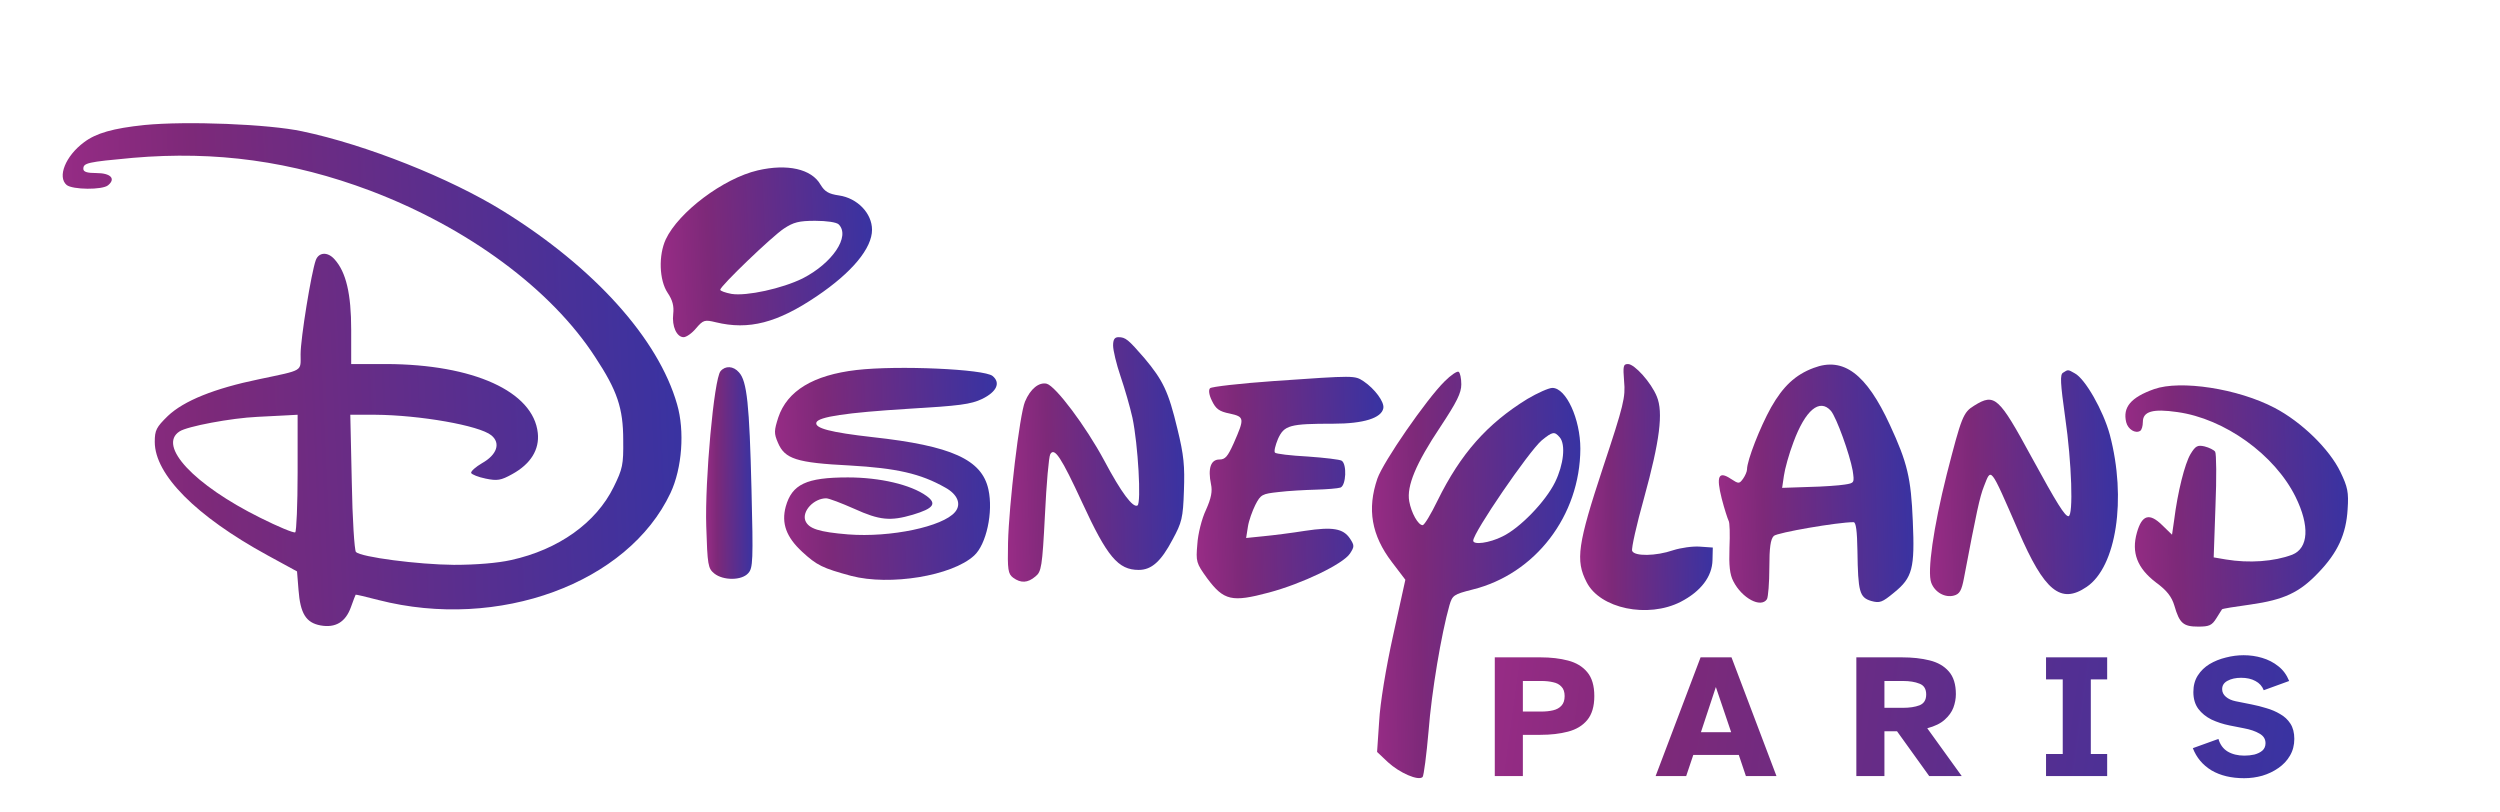
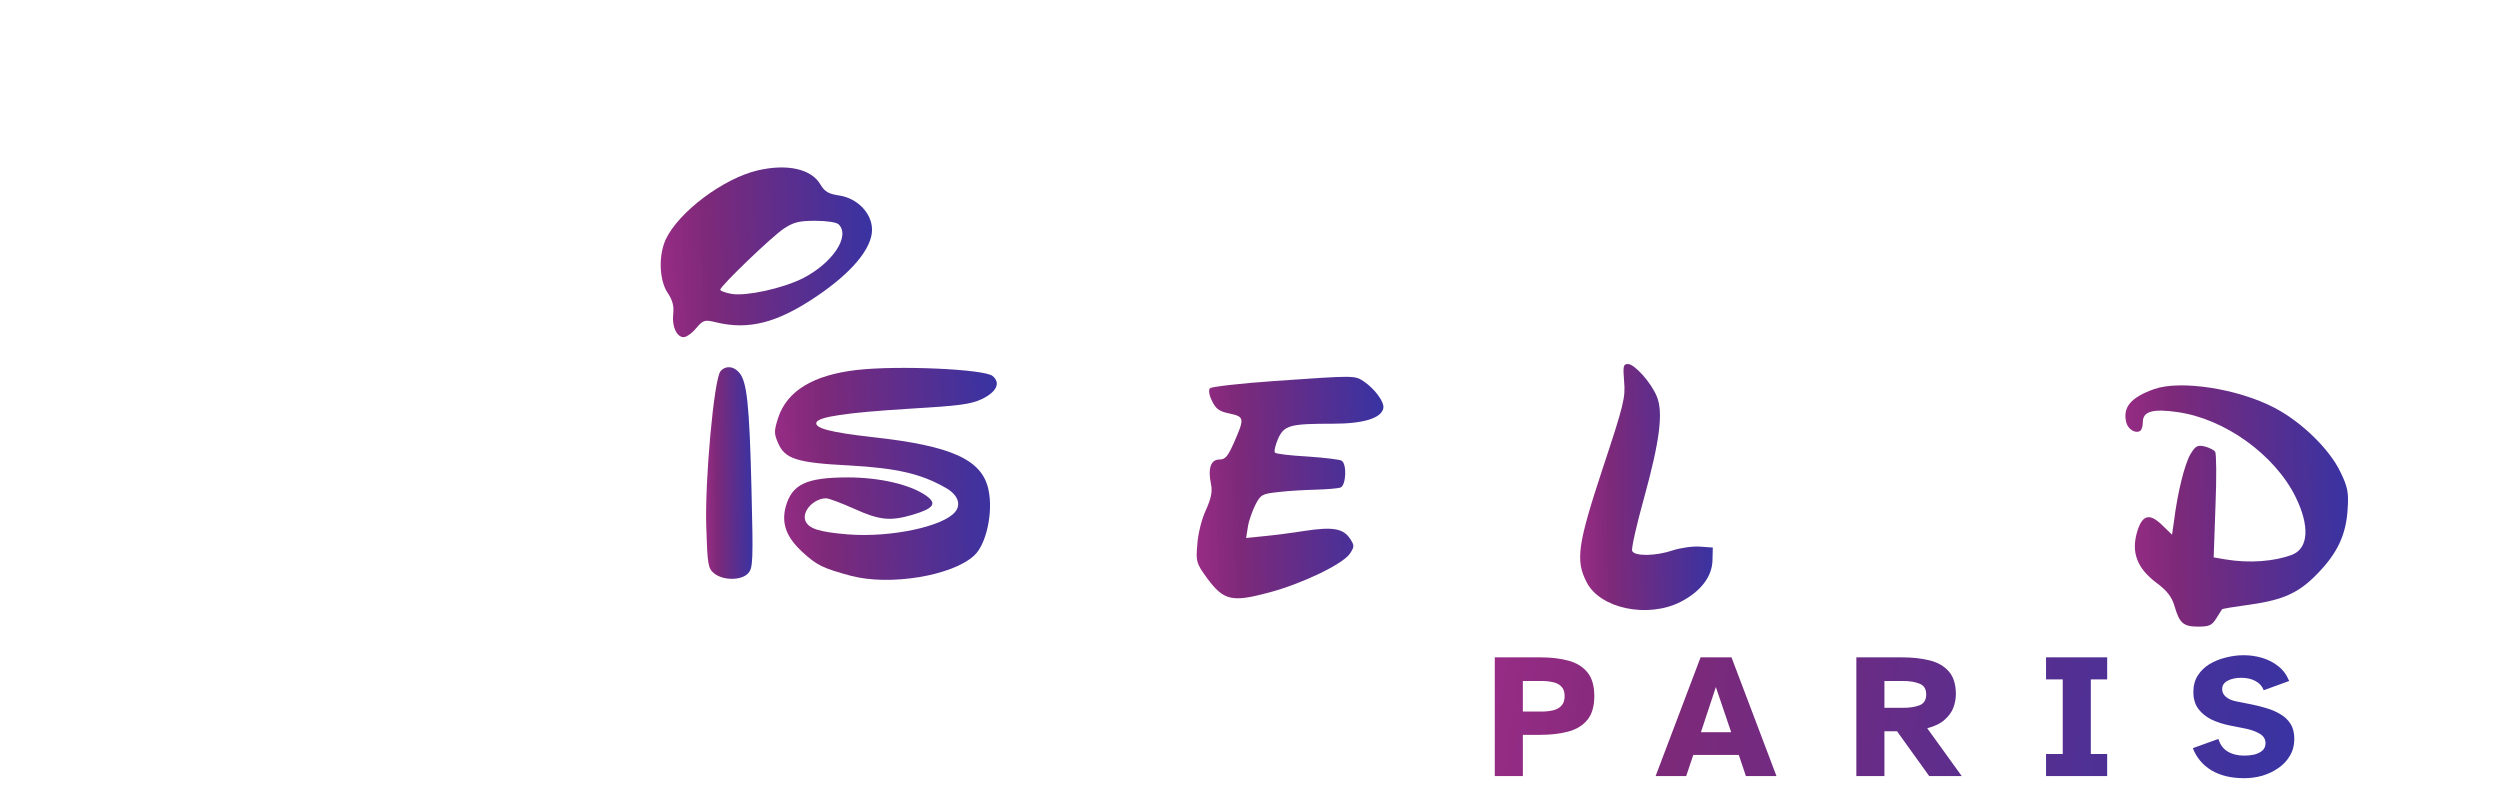
<svg xmlns="http://www.w3.org/2000/svg" width="422" height="137" viewBox="0 0 422 137" fill="none">
  <g clip-path="url(#clip0_326_18)">
-     <path d="M24.365 21.104C19.09 21.658 16.227 22.464 14.167 24.025C11.052 26.342 9.646 29.868 11.253 31.228C12.258 32.034 17.282 32.084 18.236 31.278C19.593 30.17 18.689 29.213 16.277 29.213C14.72 29.213 14.067 29.012 14.067 28.508C14.067 27.501 14.72 27.35 22.406 26.645C36.473 25.436 49.233 27.198 62.496 32.185C78.974 38.431 93.041 48.806 100.476 60.29C104.194 65.931 105.199 68.903 105.199 74.292C105.249 78.473 105.098 79.128 103.591 82.2C100.627 88.244 94.297 92.777 86.259 94.54C83.998 95.044 80.381 95.346 76.613 95.346C70.534 95.296 60.939 94.036 60.085 93.18C59.834 92.928 59.482 87.589 59.381 81.344L59.13 70.011H63.35C70.836 70.061 80.933 71.824 82.943 73.486C84.551 74.796 83.897 76.76 81.386 78.171C80.28 78.825 79.477 79.531 79.527 79.833C79.627 80.085 80.733 80.538 81.989 80.79C83.948 81.193 84.551 81.092 86.46 80.034C89.575 78.322 91.082 75.904 90.78 73.083C90.027 66.082 79.929 61.499 65.209 61.449H59.281V55.656C59.281 49.612 58.427 45.935 56.468 43.77C55.312 42.46 53.805 42.561 53.303 43.921C52.549 45.986 50.74 57.117 50.74 59.786C50.74 62.758 51.343 62.406 43.707 64.017C36.171 65.579 31.047 67.644 28.334 70.213C26.375 72.126 26.124 72.63 26.124 74.594C26.124 80.135 33.107 87.136 45.063 93.684L50.138 96.454L50.389 99.577C50.69 103.556 51.645 105.117 54.106 105.571C56.618 106.024 58.326 105.017 59.231 102.498C59.633 101.39 59.984 100.433 60.035 100.383C60.035 100.332 61.793 100.735 63.903 101.289C84.149 106.477 106.002 98.469 113.186 83.207C115.146 79.027 115.598 72.731 114.292 68.248C111.127 57.167 100.275 45.129 84.902 35.61C75.96 30.07 61.793 24.428 50.992 22.162C45.365 20.953 31.499 20.399 24.365 21.104ZM50.238 79.782C50.238 85.172 50.037 89.705 49.836 89.856C49.585 90.007 46.922 88.899 43.908 87.388C32.755 81.847 26.576 75.249 30.294 72.832C31.549 71.975 39.035 70.565 43.456 70.364C45.114 70.263 47.324 70.162 48.379 70.112L50.238 70.011V79.782Z" fill="url(#paint0_linear_326_18)" />
    <path d="M127.906 28.76C122.079 30.12 114.543 35.812 112.383 40.395C111.127 43.115 111.278 47.295 112.684 49.411C113.538 50.67 113.789 51.677 113.639 52.987C113.388 55.102 114.242 56.916 115.397 56.916C115.849 56.916 116.804 56.261 117.507 55.404C118.713 53.994 118.964 53.944 120.823 54.397C126.399 55.757 131.222 54.498 137.854 50.015C143.832 45.986 147.198 41.906 147.198 38.783C147.198 36.013 144.736 33.444 141.621 32.991C139.863 32.739 139.21 32.336 138.507 31.178C136.999 28.508 132.88 27.602 127.906 28.76ZM141.571 37.877C143.581 39.891 140.516 44.424 135.492 46.993C132.026 48.706 126.048 50.015 123.485 49.612C122.43 49.411 121.576 49.108 121.576 48.907C121.576 48.303 130.268 39.942 132.327 38.582C133.935 37.524 134.839 37.272 137.602 37.272C139.562 37.272 141.219 37.524 141.571 37.877Z" fill="url(#paint1_linear_326_18)" />
-     <path d="M187.89 58.326C187.89 59.132 188.443 61.449 189.146 63.514C189.85 65.579 190.754 68.701 191.156 70.515C192.11 75.048 192.663 84.92 192.01 85.323C191.256 85.776 189.297 83.207 186.383 77.717C183.268 71.925 178.194 65.176 176.687 64.773C175.381 64.471 173.924 65.629 173.02 67.795C172.116 69.91 170.307 85.172 170.156 91.619C170.056 96.202 170.156 96.857 171.01 97.512C172.317 98.469 173.472 98.418 174.778 97.31C175.783 96.504 175.934 95.749 176.386 86.935C176.637 81.696 177.039 77.062 177.29 76.66C177.993 75.451 179.149 77.214 182.666 84.819C186.886 93.986 188.744 96.202 192.211 96.202C194.371 96.202 195.979 94.792 197.938 91.065C199.495 88.194 199.696 87.438 199.847 82.855C199.998 78.674 199.847 76.861 198.742 72.378C197.235 66.082 196.33 64.219 193.165 60.441C190.452 57.318 190 56.916 188.795 56.916C188.142 56.916 187.89 57.318 187.89 58.326Z" fill="url(#paint2_linear_326_18)" />
    <path d="M274.149 64.37C274.4 67.039 274.099 68.349 270.582 78.926C266.312 91.871 265.91 94.59 267.819 98.267C270.08 102.75 278.168 104.412 283.694 101.592C287.111 99.829 289.02 97.31 289.07 94.54L289.12 92.425L286.96 92.273C285.754 92.173 283.694 92.475 282.438 92.878C279.525 93.885 275.857 93.936 275.506 92.979C275.355 92.576 276.259 88.546 277.515 84.064C280.178 74.393 280.781 69.608 279.675 66.939C278.721 64.571 275.907 61.449 274.802 61.449C273.998 61.449 273.948 61.801 274.149 64.37Z" fill="url(#paint3_linear_326_18)" />
-     <path d="M306.151 62.103C303.036 63.262 300.976 65.226 298.967 68.752C297.108 72.076 294.897 77.717 294.897 79.228C294.897 79.581 294.596 80.286 294.244 80.79C293.591 81.696 293.491 81.696 292.184 80.84C290.074 79.43 289.673 80.387 290.627 84.164C291.079 85.927 291.632 87.589 291.783 87.892C291.984 88.143 292.034 90.259 291.933 92.475C291.833 95.497 291.984 96.958 292.586 98.116C294.043 100.987 297.259 102.7 298.263 101.138C298.464 100.786 298.665 98.368 298.665 95.85C298.665 92.425 298.866 91.014 299.419 90.46C300.022 89.906 310.17 88.143 312.883 88.143C313.284 88.143 313.485 89.604 313.536 93.029C313.636 99.929 313.887 100.836 315.847 101.44C317.304 101.843 317.705 101.692 319.715 100.03C322.83 97.512 323.232 95.95 322.88 87.942C322.579 80.689 321.976 78.12 319.012 71.724C315.043 63.111 311.174 60.189 306.151 62.103ZM309.064 69.356C310.019 70.515 312.229 76.66 312.732 79.43C313.033 81.495 313.033 81.545 311.375 81.797C310.471 81.948 307.708 82.15 305.246 82.2L300.825 82.351L301.127 80.286C301.278 79.178 301.981 76.609 302.734 74.645C304.744 69.205 307.155 67.19 309.064 69.356Z" fill="url(#paint4_linear_326_18)" />
    <path d="M121.626 62.657C120.521 63.967 118.964 81.142 119.215 88.849C119.416 95.396 119.516 95.95 120.571 96.807C122.079 98.015 125.193 98.015 126.299 96.756C127.102 95.9 127.153 94.641 126.851 82.553C126.499 68.299 126.098 64.32 124.741 62.859C123.787 61.751 122.43 61.7 121.626 62.657Z" fill="url(#paint5_linear_326_18)" />
    <path d="M144.585 62.456C137.25 63.312 132.88 65.982 131.373 70.464C130.669 72.681 130.619 73.134 131.322 74.746C132.478 77.466 134.437 78.12 143.43 78.574C151.317 79.027 155.386 79.933 159.556 82.301C161.666 83.459 162.319 85.121 161.214 86.431C159.154 88.899 150.312 90.763 143.179 90.209C138.255 89.806 136.497 89.252 135.944 87.892C135.341 86.28 137.401 84.114 139.461 84.114C139.913 84.114 142.023 84.92 144.183 85.877C148.504 87.841 150.312 87.992 154.08 86.884C157.597 85.827 158.2 85.021 156.391 83.711C153.729 81.797 148.504 80.588 143.128 80.588C136.095 80.588 133.684 81.747 132.629 85.524C131.875 88.345 132.729 90.662 135.392 93.13C137.904 95.447 138.858 95.9 143.681 97.21C150.212 98.922 160.712 97.21 164.429 93.785C166.489 91.921 167.695 86.431 166.841 82.603C165.735 77.566 160.611 75.249 147.298 73.789C140.164 72.983 137.502 72.278 137.803 71.321C138.105 70.364 142.827 69.659 153.327 69.004C161.968 68.5 163.877 68.248 165.786 67.342C168.247 66.133 168.951 64.622 167.544 63.463C166.137 62.305 151.568 61.65 144.585 62.456Z" fill="url(#paint6_linear_326_18)" />
-     <path d="M243.855 64.37C240.791 67.392 233.506 77.919 232.502 80.79C230.743 85.927 231.497 90.36 234.963 94.893L237.224 97.864L235.164 107.233C233.959 112.672 232.954 118.767 232.803 121.739L232.451 126.927L234.26 128.639C236.219 130.452 239.434 131.863 240.138 131.157C240.339 130.906 240.791 127.43 241.143 123.401C241.645 116.803 243.303 106.981 244.659 102.196C245.162 100.483 245.363 100.332 248.528 99.526C259.178 96.907 266.714 87.035 266.764 75.753C266.764 70.716 264.353 65.478 262.042 65.478C261.439 65.478 259.53 66.334 257.822 67.342C251.039 71.522 246.568 76.559 242.65 84.517C241.544 86.784 240.439 88.647 240.138 88.647C239.384 88.647 238.229 86.582 237.877 84.618C237.425 82.049 238.982 78.271 243.152 72.026C245.915 67.845 246.669 66.334 246.669 64.874C246.669 63.866 246.468 62.909 246.217 62.758C245.965 62.607 244.91 63.312 243.855 64.37ZM263.298 73.839C264.302 75.048 263.951 78.422 262.494 81.394C260.886 84.668 256.566 89.151 253.602 90.561C251.391 91.669 248.678 92.022 248.678 91.266C248.678 89.906 258.023 76.257 260.233 74.343C262.092 72.832 262.393 72.781 263.298 73.839Z" fill="url(#paint7_linear_326_18)" />
-     <path d="M348.25 62.909C347.698 63.211 347.798 64.672 348.602 70.464C349.707 78.019 350.009 87.136 349.155 87.136C348.552 87.136 347.246 85.071 342.875 77.062C337.399 66.989 336.696 66.334 333.279 68.45C331.37 69.608 331.119 70.313 328.607 80.085C326.347 89.1 325.292 96.504 325.995 98.368C326.598 99.98 328.306 100.937 329.813 100.534C330.768 100.282 331.119 99.728 331.521 97.562C333.631 86.431 334.184 83.862 334.887 82.099C336.143 78.926 335.842 78.473 340.715 89.654C345.085 99.778 347.849 102.045 352.219 99.073C357.243 95.699 359.001 84.215 356.138 73.386C355.033 69.306 351.968 63.917 350.21 63.01C349.054 62.355 349.104 62.355 348.25 62.909Z" fill="url(#paint8_linear_326_18)" />
    <path d="M215.019 64.32C209.342 64.722 204.519 65.276 204.268 65.528C203.967 65.78 204.067 66.636 204.57 67.644C205.223 69.004 205.775 69.457 207.584 69.81C210.096 70.364 210.096 70.615 208.237 74.846C207.232 77.062 206.83 77.566 205.825 77.566C204.369 77.566 203.866 79.077 204.419 81.747C204.67 82.905 204.469 84.064 203.565 86.078C202.861 87.539 202.208 90.158 202.108 91.871C201.857 94.792 201.907 95.044 203.766 97.612C206.579 101.39 207.936 101.692 214.165 100.03C219.842 98.519 226.725 95.195 227.88 93.432C228.634 92.273 228.634 92.072 227.88 90.914C226.725 89.201 224.966 88.899 220.294 89.604C218.084 89.957 214.919 90.36 213.311 90.511L210.347 90.813L210.648 88.899C210.799 87.891 211.402 86.229 211.904 85.222C212.809 83.459 213.06 83.359 215.823 83.056C217.43 82.855 220.294 82.704 222.153 82.653C223.961 82.603 225.82 82.452 226.272 82.301C227.227 81.948 227.378 78.322 226.473 77.768C226.172 77.566 223.61 77.264 220.746 77.062C217.883 76.911 215.371 76.609 215.22 76.408C215.019 76.206 215.27 75.199 215.722 74.091C216.777 71.774 217.682 71.522 225.067 71.522C230.191 71.522 233.205 70.565 233.507 68.903C233.708 67.845 232.05 65.629 230.191 64.37C228.634 63.362 228.835 63.362 215.019 64.32Z" fill="url(#paint9_linear_326_18)" />
    <path d="M363.623 65.679C359.655 67.09 358.298 68.752 358.901 71.27C359.202 72.479 360.458 73.235 361.262 72.731C361.513 72.58 361.714 71.925 361.714 71.22C361.714 69.457 363.372 68.953 367.542 69.558C375.53 70.666 383.97 76.76 387.486 83.862C389.898 88.748 389.697 92.525 386.934 93.633C383.869 94.792 379.649 95.094 375.731 94.439L373.671 94.087L373.972 85.424C374.173 80.689 374.123 76.559 373.922 76.257C373.721 75.954 372.917 75.552 372.114 75.35C370.958 75.098 370.606 75.249 369.752 76.66C368.798 78.271 367.592 83.006 366.989 87.841L366.638 90.259L364.98 88.647C362.82 86.532 361.564 86.884 360.71 89.906C359.755 93.281 360.76 95.9 363.925 98.318C365.784 99.678 366.587 100.735 367.04 102.246C367.894 105.218 368.547 105.772 371.059 105.772C372.917 105.772 373.37 105.571 374.123 104.362C374.575 103.606 375.027 102.952 375.078 102.851C375.128 102.75 377.288 102.397 379.901 102.045C385.527 101.239 388.14 100.03 391.305 96.706C394.62 93.281 396.027 90.158 396.278 85.978C396.479 83.056 396.278 82.2 395.072 79.682C393.214 75.803 388.491 71.22 383.97 68.853C377.74 65.579 368.044 64.118 363.623 65.679Z" fill="url(#paint10_linear_326_18)" />
    <path d="M252.32 131V110.96H260.03C261.77 110.96 263.32 111.14 264.68 111.5C266.06 111.86 267.14 112.51 267.92 113.45C268.72 114.39 269.12 115.74 269.12 117.5C269.12 119.24 268.72 120.59 267.92 121.55C267.14 122.49 266.06 123.14 264.68 123.5C263.32 123.86 261.77 124.04 260.03 124.04H257.06V131H252.32ZM257.06 120.11H260.18C260.92 120.11 261.58 120.04 262.16 119.9C262.76 119.76 263.23 119.5 263.57 119.12C263.93 118.74 264.11 118.2 264.11 117.5C264.11 116.8 263.93 116.27 263.57 115.91C263.23 115.53 262.76 115.28 262.16 115.16C261.58 115.02 260.92 114.95 260.18 114.95H257.06V120.11ZM279.468 131L287.058 110.96H292.278L299.868 131H294.708L293.508 127.43H285.828L284.628 131H279.468ZM287.118 123.59H292.218L289.638 115.97L287.118 123.59ZM313.351 131V110.96H321.061C322.801 110.96 324.351 111.13 325.711 111.47C327.091 111.81 328.171 112.43 328.951 113.33C329.751 114.23 330.151 115.51 330.151 117.17C330.151 117.93 330.011 118.69 329.731 119.45C329.451 120.19 328.961 120.87 328.261 121.49C327.581 122.11 326.601 122.59 325.321 122.93L331.141 131H325.651L320.221 123.44H318.091V131H313.351ZM318.091 119.48H321.211C322.331 119.48 323.261 119.34 324.001 119.06C324.761 118.76 325.141 118.15 325.141 117.23C325.141 116.29 324.761 115.68 324.001 115.4C323.261 115.1 322.331 114.95 321.211 114.95H318.091V119.48ZM345.37 131V127.28H348.19V114.68H345.37V110.96H355.69V114.68H352.93V127.28H355.69V131H345.37ZM378.82 131.36C376.64 131.36 374.8 130.92 373.3 130.04C371.82 129.14 370.77 127.89 370.15 126.29L374.47 124.73C374.75 125.69 375.27 126.4 376.03 126.86C376.81 127.32 377.75 127.55 378.85 127.55C379.43 127.55 379.99 127.49 380.53 127.37C381.07 127.23 381.52 127.01 381.88 126.71C382.24 126.39 382.42 125.97 382.42 125.45C382.42 124.75 382.08 124.21 381.4 123.83C380.72 123.43 379.84 123.13 378.76 122.93L376.33 122.45C375.25 122.23 374.24 121.9 373.3 121.46C372.38 121 371.64 120.4 371.08 119.66C370.52 118.9 370.24 117.95 370.24 116.81C370.24 115.73 370.49 114.8 370.99 114.02C371.49 113.24 372.15 112.6 372.97 112.1C373.81 111.6 374.73 111.23 375.73 110.99C376.73 110.73 377.73 110.6 378.73 110.6C379.81 110.6 380.85 110.75 381.85 111.05C382.87 111.35 383.78 111.82 384.58 112.46C385.38 113.08 385.99 113.91 386.41 114.95L382.12 116.51C381.86 115.83 381.39 115.31 380.71 114.95C380.05 114.59 379.25 114.41 378.31 114.41C377.39 114.41 376.62 114.58 376 114.92C375.4 115.24 375.1 115.71 375.1 116.33C375.1 116.83 375.31 117.26 375.73 117.62C376.15 117.98 376.7 118.23 377.38 118.37L380.08 118.91C380.9 119.07 381.73 119.28 382.57 119.54C383.41 119.78 384.18 120.11 384.88 120.53C385.6 120.93 386.18 121.47 386.62 122.15C387.06 122.83 387.28 123.69 387.28 124.73C387.28 125.79 387.03 126.74 386.53 127.58C386.05 128.4 385.4 129.09 384.58 129.65C383.78 130.21 382.88 130.64 381.88 130.94C380.88 131.22 379.86 131.36 378.82 131.36Z" fill="url(#paint11_linear_326_18)" />
  </g>
  <defs>
    <linearGradient id="paint0_linear_326_18" x1="163.727" y1="9.435" x2="-33.031" y2="18.444" gradientUnits="userSpaceOnUse">
      <stop offset="0.004" stop-color="#251F4F" />
      <stop offset="0.217" stop-color="#3234A6" />
      <stop offset="0.67" stop-color="#7D2979" />
      <stop offset="1" stop-color="#C5319B" />
    </linearGradient>
    <linearGradient id="paint1_linear_326_18" x1="163.827" y1="24.432" x2="96.637" y2="27.545" gradientUnits="userSpaceOnUse">
      <stop offset="0.004" stop-color="#251F4F" />
      <stop offset="0.217" stop-color="#3234A6" />
      <stop offset="0.67" stop-color="#7D2979" />
      <stop offset="1" stop-color="#C5319B" />
    </linearGradient>
    <linearGradient id="paint2_linear_326_18" x1="213.776" y1="51.393" x2="157.616" y2="52.9" gradientUnits="userSpaceOnUse">
      <stop offset="0.004" stop-color="#251F4F" />
      <stop offset="0.217" stop-color="#3234A6" />
      <stop offset="0.67" stop-color="#7D2979" />
      <stop offset="1" stop-color="#C5319B" />
    </linearGradient>
    <linearGradient id="paint3_linear_326_18" x1="299.559" y1="55.891" x2="257.307" y2="56.739" gradientUnits="userSpaceOnUse">
      <stop offset="0.004" stop-color="#251F4F" />
      <stop offset="0.217" stop-color="#3234A6" />
      <stop offset="0.67" stop-color="#7D2979" />
      <stop offset="1" stop-color="#C5319B" />
    </linearGradient>
    <linearGradient id="paint4_linear_326_18" x1="338.299" y1="56.164" x2="276.35" y2="58.048" gradientUnits="userSpaceOnUse">
      <stop offset="0.004" stop-color="#251F4F" />
      <stop offset="0.217" stop-color="#3234A6" />
      <stop offset="0.67" stop-color="#7D2979" />
      <stop offset="1" stop-color="#C5319B" />
    </linearGradient>
    <linearGradient id="paint5_linear_326_18" x1="130.673" y1="57.2" x2="115.887" y2="57.321" gradientUnits="userSpaceOnUse">
      <stop offset="0.004" stop-color="#251F4F" />
      <stop offset="0.217" stop-color="#3234A6" />
      <stop offset="0.67" stop-color="#7D2979" />
      <stop offset="1" stop-color="#C5319B" />
    </linearGradient>
    <linearGradient id="paint6_linear_326_18" x1="185.716" y1="57.311" x2="115.144" y2="60.059" gradientUnits="userSpaceOnUse">
      <stop offset="0.004" stop-color="#251F4F" />
      <stop offset="0.217" stop-color="#3234A6" />
      <stop offset="0.67" stop-color="#7D2979" />
      <stop offset="1" stop-color="#C5319B" />
    </linearGradient>
    <linearGradient id="paint7_linear_326_18" x1="283.164" y1="53.557" x2="216.784" y2="54.824" gradientUnits="userSpaceOnUse">
      <stop offset="0.004" stop-color="#251F4F" />
      <stop offset="0.217" stop-color="#3234A6" />
      <stop offset="0.67" stop-color="#7D2979" />
      <stop offset="1" stop-color="#C5319B" />
    </linearGradient>
    <linearGradient id="paint8_linear_326_18" x1="372.306" y1="57.404" x2="312.461" y2="59.258" gradientUnits="userSpaceOnUse">
      <stop offset="0.004" stop-color="#251F4F" />
      <stop offset="0.217" stop-color="#3234A6" />
      <stop offset="0.67" stop-color="#7D2979" />
      <stop offset="1" stop-color="#C5319B" />
    </linearGradient>
    <linearGradient id="paint9_linear_326_18" x1="248.22" y1="58.605" x2="188.771" y2="60.471" gradientUnits="userSpaceOnUse">
      <stop offset="0.004" stop-color="#251F4F" />
      <stop offset="0.217" stop-color="#3234A6" />
      <stop offset="0.67" stop-color="#7D2979" />
      <stop offset="1" stop-color="#C5319B" />
    </linearGradient>
    <linearGradient id="paint10_linear_326_18" x1="413.867" y1="59.603" x2="343.007" y2="62.036" gradientUnits="userSpaceOnUse">
      <stop offset="0.004" stop-color="#251F4F" />
      <stop offset="0.217" stop-color="#3234A6" />
      <stop offset="0.67" stop-color="#7D2979" />
      <stop offset="1" stop-color="#C5319B" />
    </linearGradient>
    <linearGradient id="paint11_linear_326_18" x1="451.87" y1="144.951" x2="198.072" y2="109.984" gradientUnits="userSpaceOnUse">
      <stop offset="0.004" stop-color="#251F4F" />
      <stop offset="0.217" stop-color="#3234A6" />
      <stop offset="0.67" stop-color="#7D2979" />
      <stop offset="1" stop-color="#C5319B" />
    </linearGradient>
    <clipPath id="clip0_326_18">
      <rect width="422" height="137" fill="white" />
    </clipPath>
  </defs>
</svg>